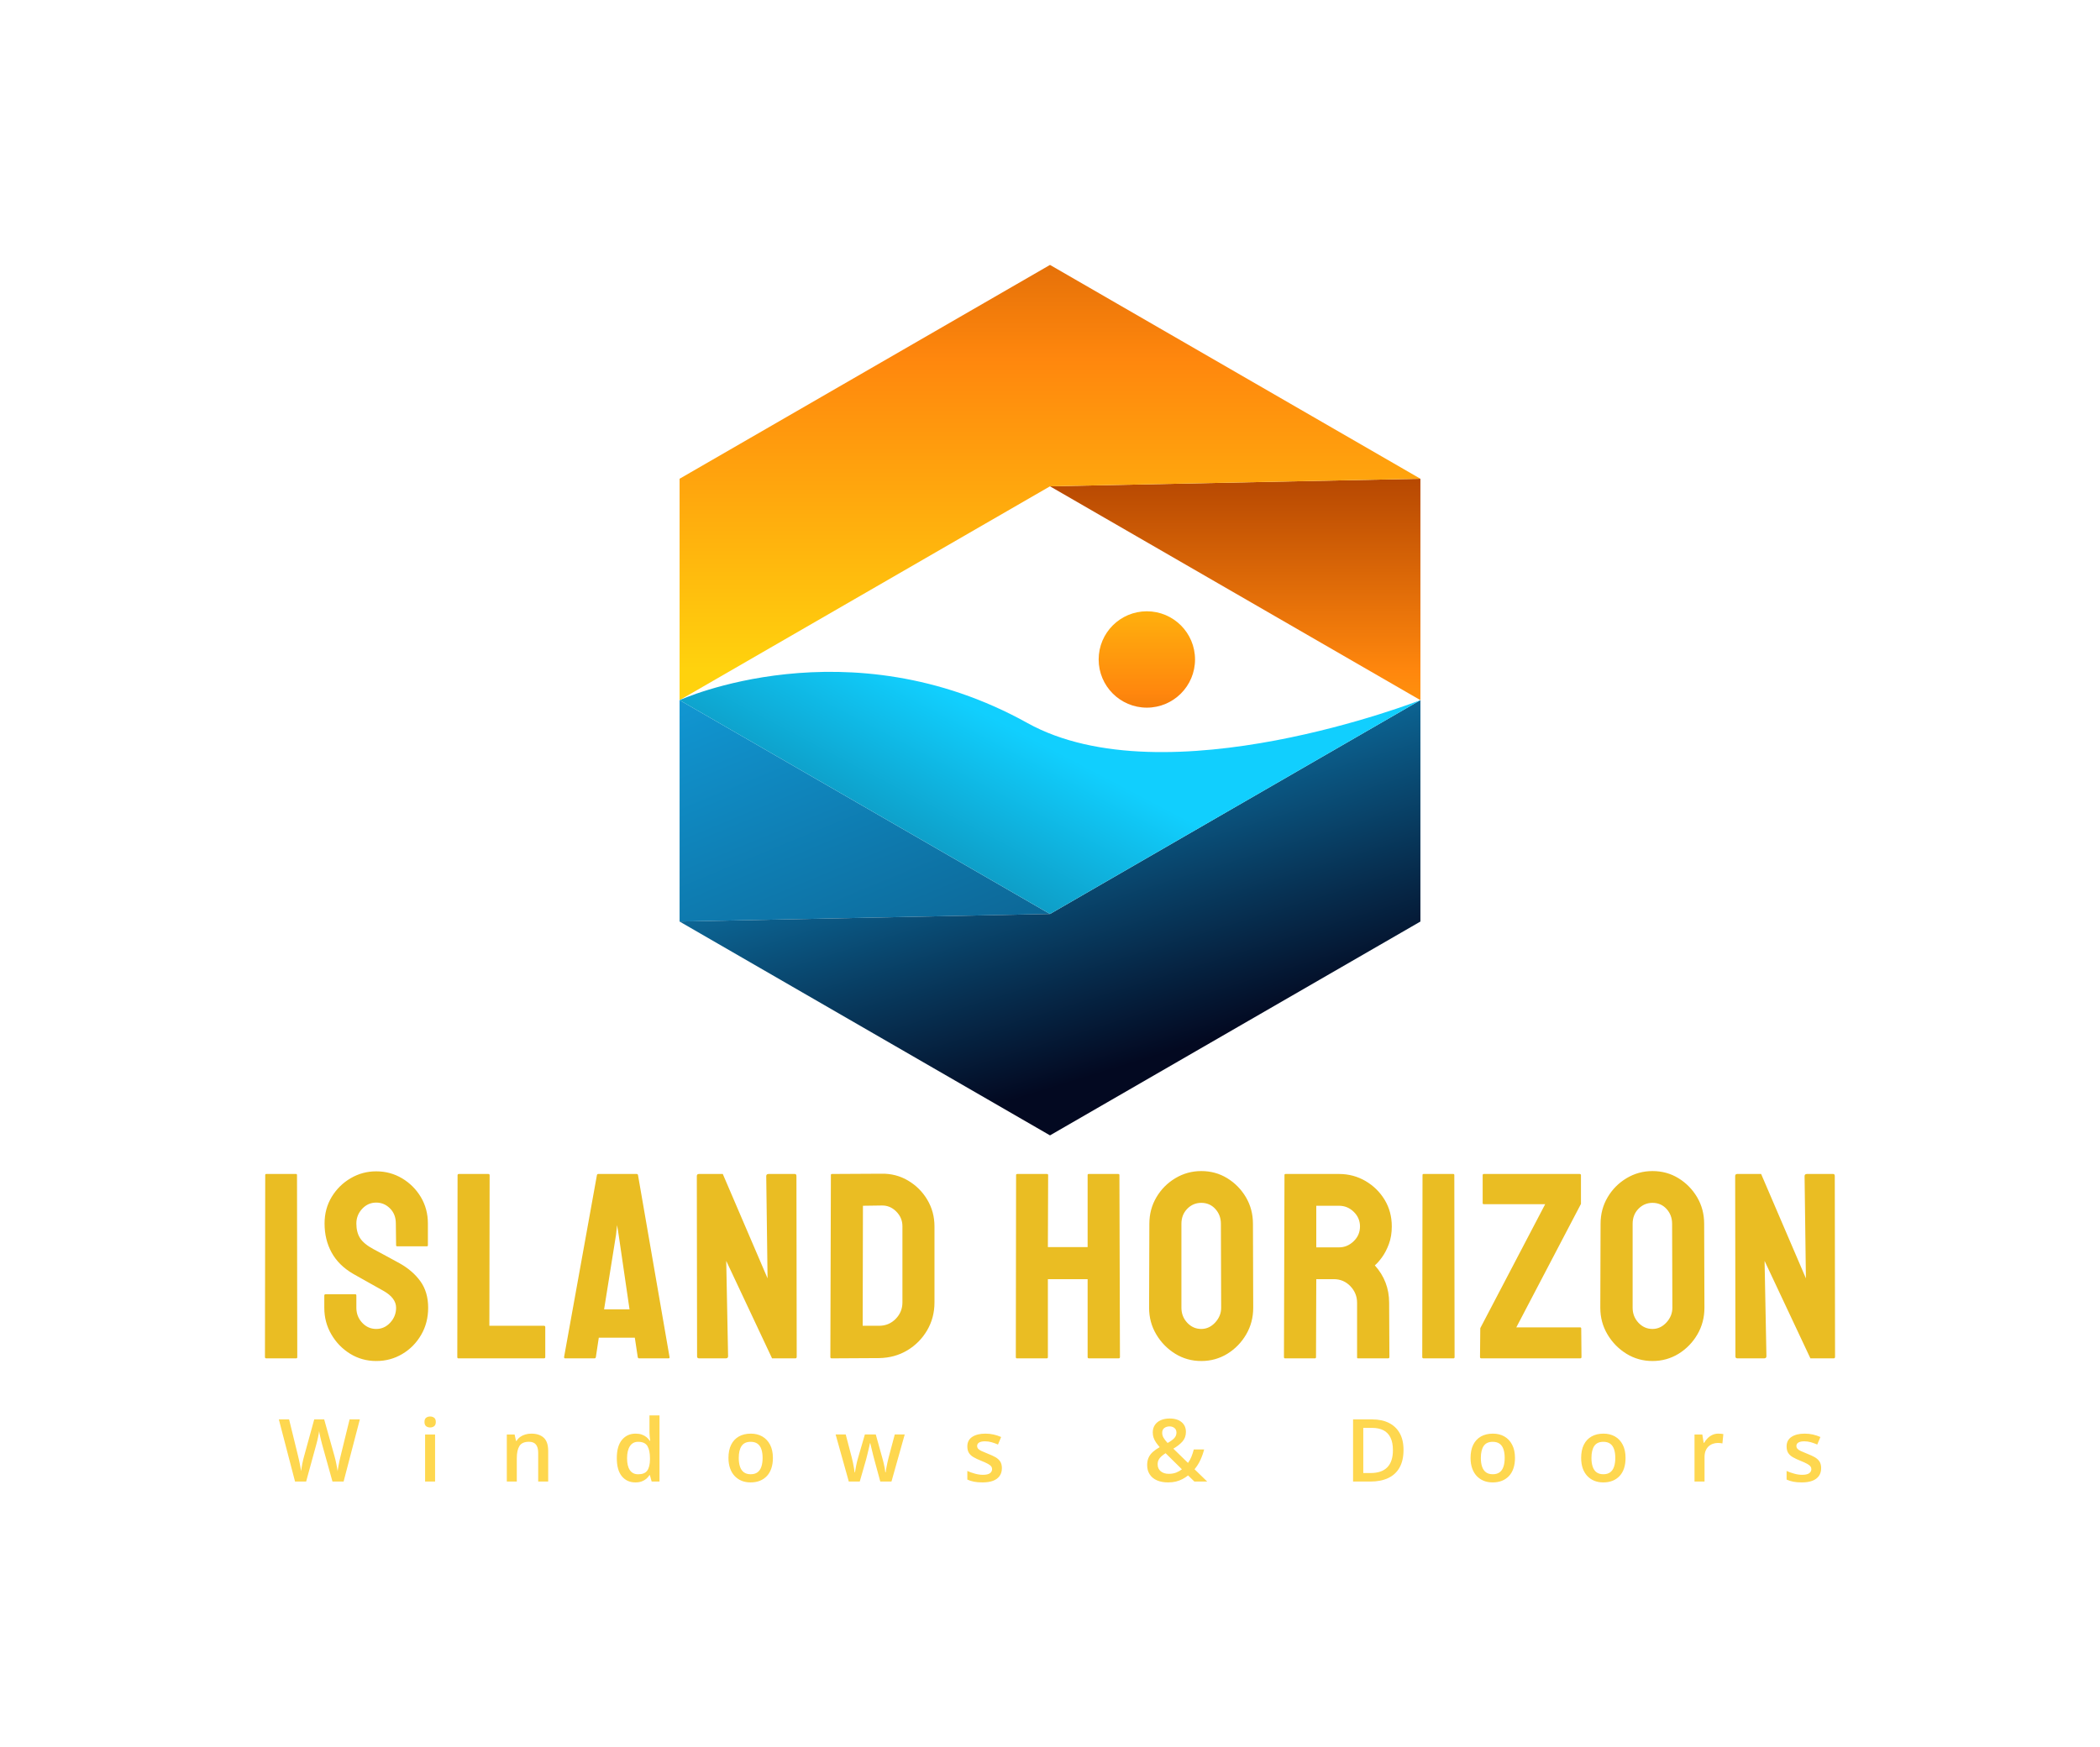
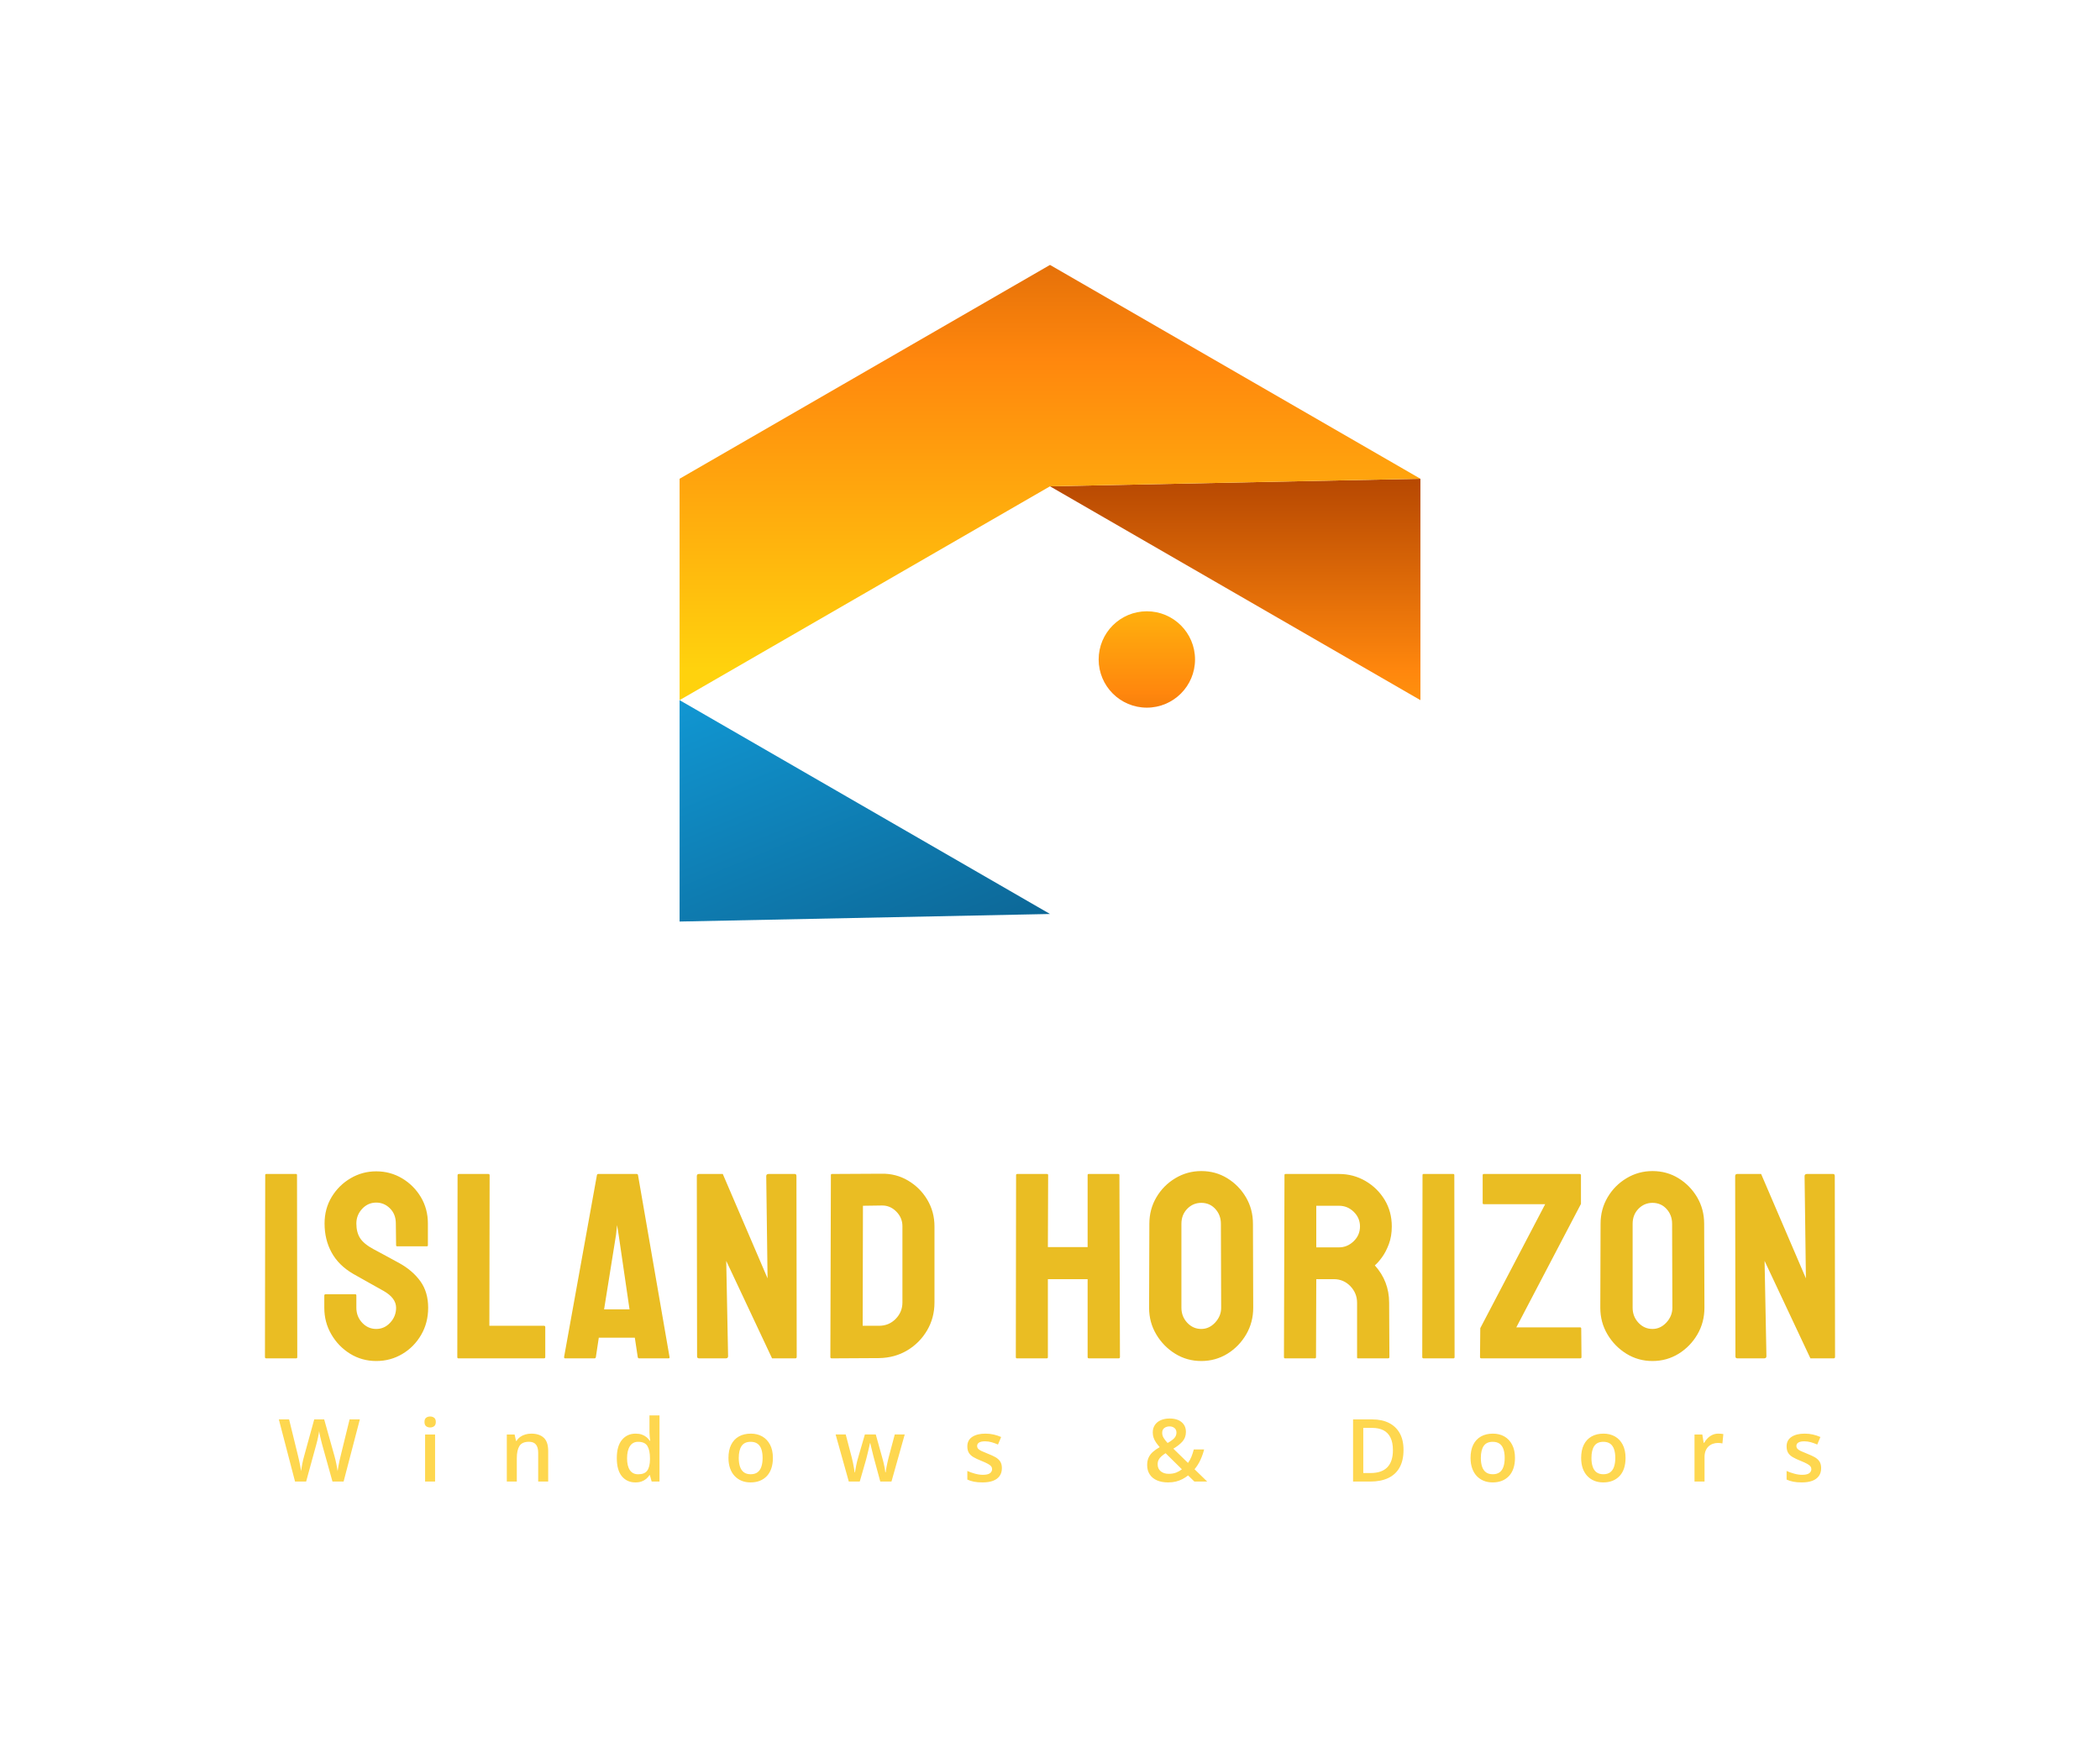
<svg xmlns="http://www.w3.org/2000/svg" viewBox="10.09 58.57 554.82 461.7">
  <svg version="1.1" x="189.637" y="128.57" viewBox="69.048 81.139 710.646 835.083" enable-background="new 0 0 848.742 997.36" xml:space="preserve" height="230" width="195.727" preserveAspectRatio="xMinYMin" style="overflow: visible;">
    <g id="Grid" style="" />
    <g id="Fonts" style="" />
    <linearGradient id="SVGID_1_" gradientUnits="userSpaceOnUse" x1="602.032" y1="253.989" x2="602.032" y2="699.058" style="">
      <stop offset="0" style="stop-color: #AA3D00;" />
      <stop offset="0.488" style="stop-color: #FF870D;" />
      <stop offset="0.964" style="stop-color: #FFD20D;" />
    </linearGradient>
    <polygon fill="url(#SVGID_1_)" points="779.694,498.68 779.694,286.284 424.371,293.535    " style="fill: url(#SVGID_1_);" />
    <linearGradient id="SVGID_00000121257990623557313380000011568760198124209303_" gradientUnits="userSpaceOnUse" x1="424.371" y1="-132.556" x2="424.371" y2="491.265" style="">
      <stop offset="0" style="stop-color: #AA3D00;" />
      <stop offset="0.488" style="stop-color: #FF870D;" />
      <stop offset="0.964" style="stop-color: #FFD20D;" />
    </linearGradient>
    <polygon fill="url(#SVGID_00000121257990623557313380000011568760198124209303_)" points="69.048,286.284 69.048,498.68      424.371,293.535 779.694,286.284 424.371,81.139    " style="fill: url(#SVGID_00000121257990623557313380000011568760198124209303_);" />
    <linearGradient id="SVGID_00000102525086825038407160000002128805125500615309_" gradientUnits="userSpaceOnUse" x1="143.528" y1="457.605" x2="518.684" y2="1366.018" style="">
      <stop offset="0" style="stop-color: #1198D4;" />
      <stop offset="1" style="stop-color: #030921;" />
    </linearGradient>
    <polygon fill="url(#SVGID_00000102525086825038407160000002128805125500615309_)" points="69.048,498.68 69.048,711.076      424.371,703.826    " style="fill: url(#SVGID_00000102525086825038407160000002128805125500615309_);" />
    <linearGradient id="SVGID_00000008860927818552470700000010159078867490350756_" gradientUnits="userSpaceOnUse" x1="381.883" y1="467.76" x2="499.789" y2="848.275" style="">
      <stop offset="0" style="stop-color: #1198D4;" />
      <stop offset="1" style="stop-color: #030921;" />
    </linearGradient>
-     <polygon fill="url(#SVGID_00000008860927818552470700000010159078867490350756_)" points="779.694,711.076 779.694,498.68      424.371,703.826 69.048,711.076 424.371,916.222    " style="fill: url(#SVGID_00000008860927818552470700000010159078867490350756_);" />
    <linearGradient id="SVGID_00000153693297100481316130000009484879357520767632_" gradientUnits="userSpaceOnUse" x1="405.76" y1="534.209" x2="140.472" y2="1040.669" style="">
      <stop offset="0" style="stop-color: #11CFFE;" />
      <stop offset="1" style="stop-color: #030921;" />
    </linearGradient>
-     <path fill="url(#SVGID_00000153693297100481316130000009484879357520767632_)" d="M69.048,498.68    c0,0,161.321-73.809,333.664,21.937c132.644,73.691,376.982-21.937,376.982-21.937L424.371,703.826L69.048,498.68z" style="fill: url(#SVGID_00000153693297100481316130000009484879357520767632_);" />
    <linearGradient id="SVGID_00000127739944065908997130000011843271109576909459_" gradientUnits="userSpaceOnUse" x1="517.268" y1="638.523" x2="517.268" y2="336.865" style="">
      <stop offset="0" style="stop-color: #AA3D00;" />
      <stop offset="0.488" style="stop-color: #FF870D;" />
      <stop offset="0.964" style="stop-color: #FFD20D;" />
    </linearGradient>
    <circle fill="url(#SVGID_00000127739944065908997130000011843271109576909459_)" cx="517.268" cy="459.655" r="46.225" style="fill: url(#SVGID_00000127739944065908997130000011843271109576909459_);" />
  </svg>
  <svg y="432.57" viewBox="0.17 7.11 407.48 17.7" x="83.76" height="17.7" width="407.48" style="overflow: visible;">
    <g fill="#FED74F" fill-opacity="1" style="">
      <path d="M18.86 8.16L21.57 8.16L17.28 24.58L14.34 24.58L11.60 14.75Q11.50 14.39 11.38 13.89Q11.25 13.40 11.14 12.88Q11.02 12.36 10.93 11.93Q10.85 11.50 10.81 11.26L10.81 11.26Q10.79 11.50 10.71 11.93Q10.64 12.35 10.53 12.86Q10.42 13.38 10.30 13.88Q10.17 14.38 10.07 14.76L10.07 14.76L7.38 24.58L4.45 24.58L0.17 8.16L2.88 8.16L5.24 17.79Q5.36 18.25 5.47 18.78Q5.59 19.32 5.70 19.86Q5.81 20.39 5.90 20.91Q5.99 21.42 6.04 21.83L6.04 21.83Q6.10 21.41 6.19 20.88Q6.28 20.36 6.38 19.82Q6.49 19.27 6.61 18.77Q6.73 18.26 6.85 17.86L6.85 17.86L9.52 8.16L12.15 8.16L14.88 17.89Q15.00 18.31 15.12 18.82Q15.24 19.34 15.35 19.88Q15.46 20.42 15.55 20.92Q15.64 21.43 15.70 21.83L15.70 21.83Q15.78 21.28 15.90 20.57Q16.03 19.87 16.18 19.14Q16.34 18.41 16.50 17.79L16.50 17.79L18.86 8.16ZM38.81 12.15L41.45 12.15L41.45 24.58L38.81 24.58L38.81 12.15ZM40.15 7.39L40.15 7.39Q40.75 7.39 41.20 7.72Q41.64 8.04 41.64 8.84L41.64 8.84Q41.64 9.62 41.20 9.96Q40.75 10.29 40.15 10.29L40.15 10.29Q39.52 10.29 39.08 9.96Q38.65 9.62 38.65 8.84L38.65 8.84Q38.65 8.04 39.08 7.72Q39.52 7.39 40.15 7.39ZM66.88 11.92L66.88 11.92Q68.98 11.92 70.16 13.00Q71.33 14.08 71.33 16.48L71.33 16.48L71.33 24.58L68.69 24.58L68.69 16.97Q68.69 15.52 68.09 14.80Q67.50 14.07 66.25 14.07L66.25 14.07Q64.44 14.07 63.74 15.18Q63.04 16.30 63.04 18.41L63.04 18.41L63.04 24.58L60.40 24.58L60.40 12.15L62.46 12.15L62.83 13.84L62.97 13.84Q63.38 13.18 63.98 12.76Q64.58 12.34 65.33 12.13Q66.07 11.92 66.88 11.92ZM94.37 24.81L94.37 24.81Q92.15 24.81 90.80 23.19Q89.46 21.56 89.46 18.40L89.46 18.40Q89.46 15.19 90.83 13.56Q92.19 11.92 94.43 11.92L94.43 11.92Q95.37 11.92 96.08 12.17Q96.78 12.42 97.30 12.85Q97.81 13.27 98.17 13.80L98.17 13.80L98.29 13.80Q98.23 13.45 98.16 12.80Q98.09 12.14 98.09 11.58L98.09 11.58L98.09 7.11L100.74 7.11L100.74 24.58L98.67 24.58L98.20 22.89L98.09 22.89Q97.75 23.43 97.24 23.86Q96.73 24.29 96.03 24.55Q95.32 24.81 94.37 24.81ZM95.11 22.66L95.11 22.66Q96.81 22.66 97.50 21.69Q98.20 20.71 98.22 18.75L98.22 18.75L98.22 18.41Q98.22 16.32 97.55 15.20Q96.87 14.08 95.09 14.08L95.09 14.08Q93.66 14.08 92.92 15.23Q92.17 16.39 92.17 18.44L92.17 18.44Q92.17 20.50 92.92 21.58Q93.66 22.66 95.11 22.66ZM130.70 18.34L130.70 18.34Q130.70 19.89 130.29 21.09Q129.89 22.29 129.11 23.12Q128.34 23.94 127.25 24.38Q126.16 24.81 124.79 24.81L124.79 24.81Q123.51 24.81 122.44 24.38Q121.38 23.94 120.60 23.12Q119.81 22.29 119.39 21.09Q118.96 19.89 118.96 18.34L118.96 18.34Q118.96 16.28 119.67 14.85Q120.39 13.42 121.71 12.67Q123.04 11.92 124.87 11.92L124.87 11.92Q126.59 11.92 127.90 12.67Q129.21 13.42 129.96 14.86Q130.70 16.30 130.70 18.34ZM121.68 18.34L121.68 18.34Q121.68 19.70 122.01 20.66Q122.34 21.63 123.04 22.14Q123.73 22.65 124.83 22.65L124.83 22.65Q125.94 22.65 126.63 22.14Q127.33 21.63 127.65 20.66Q127.98 19.70 127.98 18.34L127.98 18.34Q127.98 16.98 127.65 16.03Q127.33 15.08 126.63 14.58Q125.94 14.08 124.82 14.08L124.82 14.08Q123.18 14.08 122.43 15.18Q121.68 16.28 121.68 18.34ZM162.03 24.57L159.07 24.57L157.50 18.79Q157.39 18.36 157.23 17.76Q157.07 17.15 156.92 16.50Q156.76 15.86 156.63 15.31Q156.50 14.76 156.43 14.45L156.43 14.45L156.34 14.45Q156.29 14.76 156.16 15.31Q156.04 15.86 155.88 16.51Q155.73 17.16 155.57 17.78Q155.42 18.40 155.30 18.83L155.30 18.83L153.65 24.57L150.75 24.57L147.27 12.14L149.94 12.14L151.56 18.32Q151.72 18.95 151.87 19.68Q152.02 20.41 152.13 21.07Q152.24 21.73 152.30 22.16L152.30 22.16L152.39 22.16Q152.44 21.85 152.51 21.39Q152.59 20.92 152.69 20.41Q152.80 19.90 152.90 19.45Q153.00 18.99 153.09 18.71L153.09 18.71L155.00 12.14L157.88 12.14L159.71 18.71Q159.84 19.14 159.98 19.78Q160.13 20.43 160.25 21.07Q160.36 21.72 160.40 22.15L160.40 22.15L160.49 22.15Q160.53 21.76 160.65 21.11Q160.77 20.45 160.93 19.70Q161.08 18.96 161.25 18.32L161.25 18.32L162.90 12.14L165.53 12.14L162.03 24.57ZM191.20 21.03L191.20 21.03Q191.20 22.26 190.60 23.10Q190.01 23.94 188.87 24.38Q187.73 24.81 186.08 24.81L186.08 24.81Q184.78 24.81 183.84 24.62Q182.90 24.44 182.07 24.06L182.07 24.06L182.07 21.78Q182.96 22.19 184.06 22.49Q185.17 22.80 186.16 22.80L186.16 22.80Q187.46 22.80 188.03 22.39Q188.61 21.98 188.61 21.29L188.61 21.29Q188.61 20.89 188.38 20.57Q188.14 20.25 187.52 19.91Q186.90 19.56 185.70 19.08L185.70 19.08Q184.52 18.61 183.71 18.14Q182.90 17.67 182.48 17.00Q182.07 16.33 182.07 15.28L182.07 15.28Q182.07 13.63 183.38 12.77Q184.69 11.92 186.84 11.92L186.84 11.92Q187.99 11.92 189.00 12.15Q190.02 12.38 191.00 12.81L191.00 12.81L190.17 14.80Q189.32 14.43 188.48 14.19Q187.63 13.95 186.75 13.95L186.75 13.95Q185.73 13.95 185.20 14.26Q184.66 14.58 184.66 15.16L184.66 15.16Q184.66 15.60 184.92 15.90Q185.18 16.21 185.81 16.51Q186.45 16.81 187.58 17.26L187.58 17.26Q188.70 17.69 189.51 18.15Q190.32 18.62 190.76 19.29Q191.20 19.97 191.20 21.03ZM235.55 7.92L235.55 7.92Q236.82 7.92 237.78 8.33Q238.74 8.75 239.28 9.54Q239.82 10.33 239.82 11.47L239.82 11.47Q239.82 12.98 238.88 14.03Q237.93 15.07 236.50 15.89L236.50 15.89L240.37 19.66Q240.92 18.91 241.28 18.01Q241.64 17.10 241.90 16.10L241.90 16.10L244.63 16.10Q244.28 17.50 243.66 18.85Q243.04 20.20 242.10 21.33L242.10 21.33L245.44 24.58L242.06 24.58L240.39 22.96Q239.70 23.52 238.91 23.93Q238.11 24.35 237.18 24.58Q236.25 24.81 235.13 24.81L235.13 24.81Q233.41 24.81 232.16 24.26Q230.91 23.71 230.25 22.68Q229.58 21.65 229.58 20.24L229.58 20.24Q229.58 19.06 229.98 18.21Q230.38 17.36 231.12 16.72Q231.86 16.07 232.89 15.49L232.89 15.49Q232.33 14.85 231.91 14.24Q231.50 13.63 231.28 12.99Q231.06 12.34 231.06 11.60L231.06 11.60Q231.06 10.46 231.62 9.63Q232.18 8.80 233.19 8.36Q234.21 7.92 235.55 7.92ZM238.76 21.34L234.45 17.09Q233.80 17.51 233.33 17.93Q232.86 18.35 232.60 18.86Q232.35 19.36 232.35 20.04L232.35 20.04Q232.35 21.19 233.17 21.87Q233.98 22.54 235.27 22.54L235.27 22.54Q236.41 22.54 237.27 22.20Q238.12 21.85 238.76 21.34L238.76 21.34ZM235.51 10.01L235.51 10.01Q234.71 10.01 234.13 10.42Q233.55 10.84 233.55 11.71L233.55 11.71Q233.55 12.42 233.93 13.04Q234.31 13.67 234.98 14.39L234.98 14.39Q236.16 13.73 236.74 13.11Q237.32 12.48 237.32 11.65L237.32 11.65Q237.32 10.86 236.79 10.43Q236.26 10.01 235.51 10.01ZM297.31 16.22L297.31 16.22Q297.31 18.99 296.28 20.85Q295.25 22.71 293.28 23.65Q291.32 24.58 288.54 24.58L288.54 24.58L283.98 24.58L283.98 8.16L289.04 8.16Q291.59 8.16 293.44 9.08Q295.29 10.00 296.30 11.79Q297.31 13.58 297.31 16.22ZM294.51 16.30L294.51 16.30Q294.51 14.27 293.87 12.97Q293.24 11.67 292.01 11.03Q290.78 10.40 288.98 10.40L288.98 10.40L286.68 10.40L286.68 22.33L288.59 22.33Q291.56 22.33 293.03 20.81Q294.51 19.29 294.51 16.30ZM326.76 18.34L326.76 18.34Q326.76 19.89 326.35 21.09Q325.95 22.29 325.17 23.12Q324.40 23.94 323.31 24.38Q322.22 24.81 320.85 24.81L320.85 24.81Q319.57 24.81 318.50 24.38Q317.43 23.94 316.65 23.12Q315.87 22.29 315.45 21.09Q315.02 19.89 315.02 18.34L315.02 18.34Q315.02 16.28 315.73 14.85Q316.45 13.42 317.77 12.67Q319.10 11.92 320.93 11.92L320.93 11.92Q322.65 11.92 323.96 12.67Q325.27 13.42 326.01 14.86Q326.76 16.30 326.76 18.34ZM317.74 18.34L317.74 18.34Q317.74 19.70 318.07 20.66Q318.40 21.63 319.10 22.14Q319.79 22.65 320.89 22.65L320.89 22.65Q321.99 22.65 322.69 22.14Q323.39 21.63 323.71 20.66Q324.04 19.70 324.04 18.34L324.04 18.34Q324.04 16.98 323.71 16.03Q323.39 15.08 322.69 14.58Q321.99 14.08 320.88 14.08L320.88 14.08Q319.24 14.08 318.49 15.18Q317.74 16.28 317.74 18.34ZM355.97 18.34L355.97 18.34Q355.97 19.89 355.57 21.09Q355.17 22.29 354.39 23.12Q353.62 23.94 352.53 24.38Q351.44 24.81 350.07 24.81L350.07 24.81Q348.79 24.81 347.72 24.38Q346.65 23.94 345.87 23.12Q345.09 22.29 344.66 21.09Q344.24 19.89 344.24 18.34L344.24 18.34Q344.24 16.28 344.95 14.85Q345.66 13.42 346.99 12.67Q348.31 11.92 350.15 11.92L350.15 11.92Q351.86 11.92 353.18 12.67Q354.49 13.42 355.23 14.86Q355.97 16.30 355.97 18.34ZM346.96 18.34L346.96 18.34Q346.96 19.70 347.29 20.66Q347.62 21.63 348.31 22.14Q349.01 22.65 350.11 22.65L350.11 22.65Q351.21 22.65 351.91 22.14Q352.60 21.63 352.93 20.66Q353.26 19.70 353.26 18.34L353.26 18.34Q353.26 16.98 352.93 16.03Q352.60 15.08 351.91 14.58Q351.21 14.08 350.10 14.08L350.10 14.08Q348.46 14.08 347.71 15.18Q346.96 16.28 346.96 18.34ZM380.49 11.92L380.49 11.92Q380.80 11.92 381.17 11.95Q381.54 11.98 381.81 12.04L381.81 12.04L381.56 14.51Q381.33 14.44 380.99 14.41Q380.64 14.38 380.37 14.38L380.37 14.38Q379.67 14.38 379.03 14.61Q378.39 14.84 377.89 15.30Q377.40 15.77 377.12 16.46Q376.84 17.16 376.84 18.08L376.84 18.08L376.84 24.58L374.19 24.58L374.19 12.15L376.25 12.15L376.61 14.34L376.74 14.34Q377.11 13.68 377.66 13.13Q378.21 12.58 378.92 12.25Q379.63 11.92 380.49 11.92ZM407.65 21.03L407.65 21.03Q407.65 22.26 407.05 23.10Q406.46 23.94 405.32 24.38Q404.18 24.81 402.53 24.81L402.53 24.81Q401.23 24.81 400.29 24.62Q399.35 24.44 398.52 24.06L398.52 24.06L398.52 21.78Q399.41 22.19 400.51 22.49Q401.62 22.80 402.61 22.80L402.61 22.80Q403.91 22.80 404.48 22.39Q405.06 21.98 405.06 21.29L405.06 21.29Q405.06 20.89 404.82 20.57Q404.59 20.25 403.97 19.91Q403.35 19.56 402.15 19.08L402.15 19.08Q400.97 18.61 400.16 18.14Q399.35 17.67 398.93 17.00Q398.52 16.33 398.52 15.28L398.52 15.28Q398.52 13.63 399.83 12.77Q401.14 11.92 403.29 11.92L403.29 11.92Q404.44 11.92 405.45 12.15Q406.47 12.38 407.45 12.81L407.45 12.81L406.62 14.80Q405.77 14.43 404.93 14.19Q404.08 13.95 403.20 13.95L403.20 13.95Q402.18 13.95 401.65 14.26Q401.11 14.58 401.11 15.16L401.11 15.16Q401.11 15.60 401.37 15.90Q401.63 16.21 402.26 16.51Q402.90 16.81 404.03 17.26L404.03 17.26Q405.15 17.69 405.96 18.15Q406.77 18.62 407.21 19.29Q407.65 19.97 407.65 21.03Z" transform="translate(0, 0)" />
    </g>
  </svg>
  <svg y="368" viewBox="2.8 17.01 414.82 50.19" x="80.09" height="50.19" width="414.82" style="overflow: visible;">
    <g fill="#EABD23" fill-opacity="1" style="">
      <path d="M11.06 66.50L3.15 66.50Q2.80 66.50 2.80 66.15L2.80 66.15L2.87 18.06Q2.87 17.78 3.15 17.78L3.15 17.78L10.99 17.78Q11.27 17.78 11.27 18.06L11.27 18.06L11.34 66.15Q11.34 66.50 11.06 66.50L11.06 66.50ZM32.20 67.20L32.20 67.20Q28.42 67.20 25.30 65.28Q22.19 63.35 20.34 60.16Q18.48 56.98 18.48 53.13L18.48 53.13L18.48 49.91Q18.48 49.56 18.83 49.56L18.83 49.56L26.67 49.56Q26.95 49.56 26.95 49.91L26.95 49.91L26.95 53.13Q26.95 55.44 28.49 57.09Q30.03 58.73 32.20 58.73L32.20 58.73Q34.37 58.73 35.91 57.05Q37.45 55.37 37.45 53.13L37.45 53.13Q37.45 50.54 34.09 48.65L34.09 48.65Q32.97 48.02 30.59 46.69Q28.21 45.36 26.11 44.17L26.11 44.17Q22.26 41.93 20.41 38.53Q18.55 35.14 18.55 30.87L18.55 30.87Q18.55 26.95 20.44 23.83Q22.33 20.72 25.45 18.90Q28.56 17.08 32.20 17.08L32.20 17.08Q35.91 17.08 39.03 18.93Q42.14 20.79 44.00 23.90Q45.85 27.02 45.85 30.87L45.85 30.87L45.85 36.61Q45.85 36.89 45.57 36.89L45.57 36.89L37.73 36.89Q37.45 36.89 37.45 36.61L37.45 36.61L37.38 30.87Q37.38 28.42 35.84 26.88Q34.30 25.34 32.20 25.34L32.20 25.34Q30.03 25.34 28.49 26.98Q26.95 28.63 26.95 30.87L26.95 30.87Q26.95 33.18 27.93 34.72Q28.91 36.26 31.50 37.66L31.50 37.66Q31.85 37.87 32.87 38.39Q33.88 38.92 35.07 39.58Q36.26 40.25 37.20 40.74Q38.15 41.23 38.36 41.37L38.36 41.37Q41.86 43.33 43.89 46.16Q45.92 49 45.92 53.13L45.92 53.13Q45.92 57.12 44.06 60.30Q42.21 63.49 39.09 65.34Q35.98 67.20 32.20 67.20ZM76.51 66.50L53.90 66.50Q53.62 66.50 53.62 66.15L53.62 66.15L53.69 18.13Q53.69 17.78 54.04 17.78L54.04 17.78L61.81 17.78Q62.16 17.78 62.16 18.13L62.16 18.13L62.09 57.89L76.51 57.89Q76.86 57.89 76.86 58.24L76.86 58.24L76.86 66.15Q76.86 66.50 76.51 66.50L76.51 66.50ZM81.83 66.15L81.83 66.15L90.51 18.06Q90.58 17.78 90.86 17.78L90.86 17.78L101.01 17.78Q101.29 17.78 101.36 18.06L101.36 18.06L109.69 66.15Q109.76 66.50 109.41 66.50L109.41 66.50L101.64 66.50Q101.36 66.50 101.29 66.15L101.29 66.15L100.52 61.04L91 61.04L90.23 66.15Q90.16 66.50 89.88 66.50L89.88 66.50L82.11 66.50Q81.83 66.50 81.83 66.15ZM95.55 33.88L92.40 53.55L99.12 53.55L96.25 33.88L95.83 31.29L95.55 33.88ZM124.53 66.50L117.53 66.50Q116.97 66.50 116.97 66.01L116.97 66.01L116.90 18.34Q116.90 17.78 117.46 17.78L117.46 17.78L123.76 17.78L135.59 45.36L135.24 18.34Q135.24 17.78 135.87 17.78L135.87 17.78L142.80 17.78Q143.22 17.78 143.22 18.34L143.22 18.34L143.29 66.08Q143.29 66.50 142.94 66.50L142.94 66.50L136.78 66.50L124.67 40.74L125.16 65.94Q125.16 66.50 124.53 66.50L124.53 66.50ZM165.06 66.43L152.53 66.50Q152.18 66.50 152.18 66.15L152.18 66.15L152.32 18.06Q152.32 17.78 152.60 17.78L152.60 17.78L165.69 17.71Q169.54 17.64 172.72 19.53Q175.91 21.42 177.80 24.60Q179.69 27.79 179.69 31.64L179.69 31.64L179.69 51.73Q179.69 55.79 177.73 59.12Q175.77 62.44 172.48 64.40Q169.19 66.36 165.06 66.43L165.06 66.43ZM160.79 26.18L160.72 57.89L165.06 57.89Q167.65 57.89 169.44 56.07Q171.22 54.25 171.22 51.73L171.22 51.73L171.22 31.57Q171.22 29.33 169.57 27.68Q167.93 26.04 165.69 26.11L165.69 26.11L160.79 26.18ZM209.37 66.50L201.46 66.50Q201.18 66.50 201.18 66.15L201.18 66.15L201.25 18.06Q201.25 17.78 201.60 17.78L201.60 17.78L209.37 17.78Q209.72 17.78 209.72 18.06L209.72 18.06L209.65 37.10L220.15 37.10L220.15 18.06Q220.15 17.78 220.43 17.78L220.43 17.78L228.20 17.78Q228.55 17.78 228.55 18.06L228.55 18.06L228.69 66.15Q228.69 66.50 228.34 66.50L228.34 66.50L220.50 66.50Q220.15 66.50 220.15 66.15L220.15 66.15L220.15 45.57L209.65 45.57L209.65 66.15Q209.65 66.50 209.37 66.50L209.37 66.50ZM250.18 67.20L250.18 67.20Q246.40 67.20 243.29 65.28Q240.17 63.35 238.28 60.16Q236.39 56.98 236.39 53.13L236.39 53.13L236.46 30.94Q236.46 27.09 238.32 23.94Q240.17 20.79 243.32 18.90Q246.47 17.01 250.18 17.01L250.18 17.01Q253.96 17.01 257.04 18.90Q260.12 20.79 261.98 23.94Q263.83 27.09 263.83 30.94L263.83 30.94L263.90 53.13Q263.90 56.98 262.05 60.16Q260.19 63.35 257.08 65.28Q253.96 67.20 250.18 67.20ZM250.18 58.73L250.18 58.73Q252.28 58.73 253.86 57.02Q255.43 55.30 255.43 53.13L255.43 53.13L255.36 30.94Q255.36 28.63 253.89 27.02Q252.42 25.41 250.18 25.41L250.18 25.41Q248.01 25.41 246.47 26.98Q244.93 28.56 244.93 30.94L244.93 30.94L244.93 53.13Q244.93 55.44 246.47 57.09Q248.01 58.73 250.18 58.73ZM280.21 66.50L272.30 66.50Q272.02 66.50 272.02 66.15L272.02 66.15L272.16 18.06Q272.16 17.78 272.44 17.78L272.44 17.78L286.58 17.78Q290.36 17.78 293.55 19.63Q296.73 21.49 298.62 24.60Q300.51 27.72 300.51 31.64L300.51 31.64Q300.51 34.23 299.74 36.30Q298.97 38.36 297.92 39.80Q296.87 41.23 296.03 41.93L296.03 41.93Q299.81 46.13 299.81 51.80L299.81 51.80L299.88 66.15Q299.88 66.50 299.53 66.50L299.53 66.50L291.62 66.50Q291.34 66.50 291.34 66.29L291.34 66.29L291.34 51.80Q291.34 49.28 289.56 47.42Q287.77 45.57 285.18 45.57L285.18 45.57L280.56 45.57L280.49 66.15Q280.49 66.50 280.21 66.50L280.21 66.50ZM280.56 26.18L280.56 37.17L286.58 37.17Q288.75 37.17 290.43 35.56Q292.11 33.95 292.11 31.64L292.11 31.64Q292.11 29.40 290.47 27.79Q288.82 26.18 286.58 26.18L286.58 26.18L280.56 26.18ZM316.82 66.50L308.91 66.50Q308.56 66.50 308.56 66.15L308.56 66.15L308.63 18.06Q308.63 17.78 308.91 17.78L308.91 17.78L316.75 17.78Q317.03 17.78 317.03 18.06L317.03 18.06L317.10 66.15Q317.10 66.50 316.82 66.50L316.82 66.50ZM350.28 66.50L324.17 66.50Q323.82 66.50 323.82 66.15L323.82 66.15L323.89 58.52L341.04 25.76L324.80 25.76Q324.52 25.76 324.52 25.48L324.52 25.48L324.52 18.13Q324.52 17.78 324.80 17.78L324.80 17.78L350.14 17.78Q350.49 17.78 350.49 18.13L350.49 18.13L350.49 25.69L333.41 58.31L350.28 58.31Q350.56 58.31 350.56 58.66L350.56 58.66L350.63 66.15Q350.63 66.50 350.28 66.50L350.28 66.50ZM369.39 67.20L369.39 67.20Q365.61 67.20 362.50 65.28Q359.38 63.35 357.49 60.16Q355.60 56.98 355.60 53.13L355.60 53.13L355.67 30.94Q355.67 27.09 357.53 23.94Q359.38 20.79 362.53 18.90Q365.68 17.01 369.39 17.01L369.39 17.01Q373.17 17.01 376.25 18.90Q379.33 20.79 381.19 23.94Q383.04 27.09 383.04 30.94L383.04 30.94L383.11 53.13Q383.11 56.98 381.26 60.16Q379.40 63.35 376.29 65.28Q373.17 67.20 369.39 67.20ZM369.39 58.73L369.39 58.73Q371.49 58.73 373.07 57.02Q374.64 55.30 374.64 53.13L374.64 53.13L374.57 30.94Q374.57 28.63 373.10 27.02Q371.63 25.41 369.39 25.41L369.39 25.41Q367.22 25.41 365.68 26.98Q364.14 28.56 364.14 30.94L364.14 30.94L364.14 53.13Q364.14 55.44 365.68 57.09Q367.22 58.73 369.39 58.73ZM398.86 66.50L391.86 66.50Q391.30 66.50 391.30 66.01L391.30 66.01L391.23 18.34Q391.23 17.78 391.79 17.78L391.79 17.78L398.09 17.78L409.92 45.36L409.57 18.34Q409.57 17.78 410.20 17.78L410.20 17.78L417.13 17.78Q417.55 17.78 417.55 18.34L417.55 18.34L417.62 66.08Q417.62 66.50 417.27 66.50L417.27 66.50L411.11 66.50L399.00 40.74L399.49 65.94Q399.49 66.50 398.86 66.50L398.86 66.50Z" transform="translate(0, 0)" />
    </g>
  </svg>
</svg>